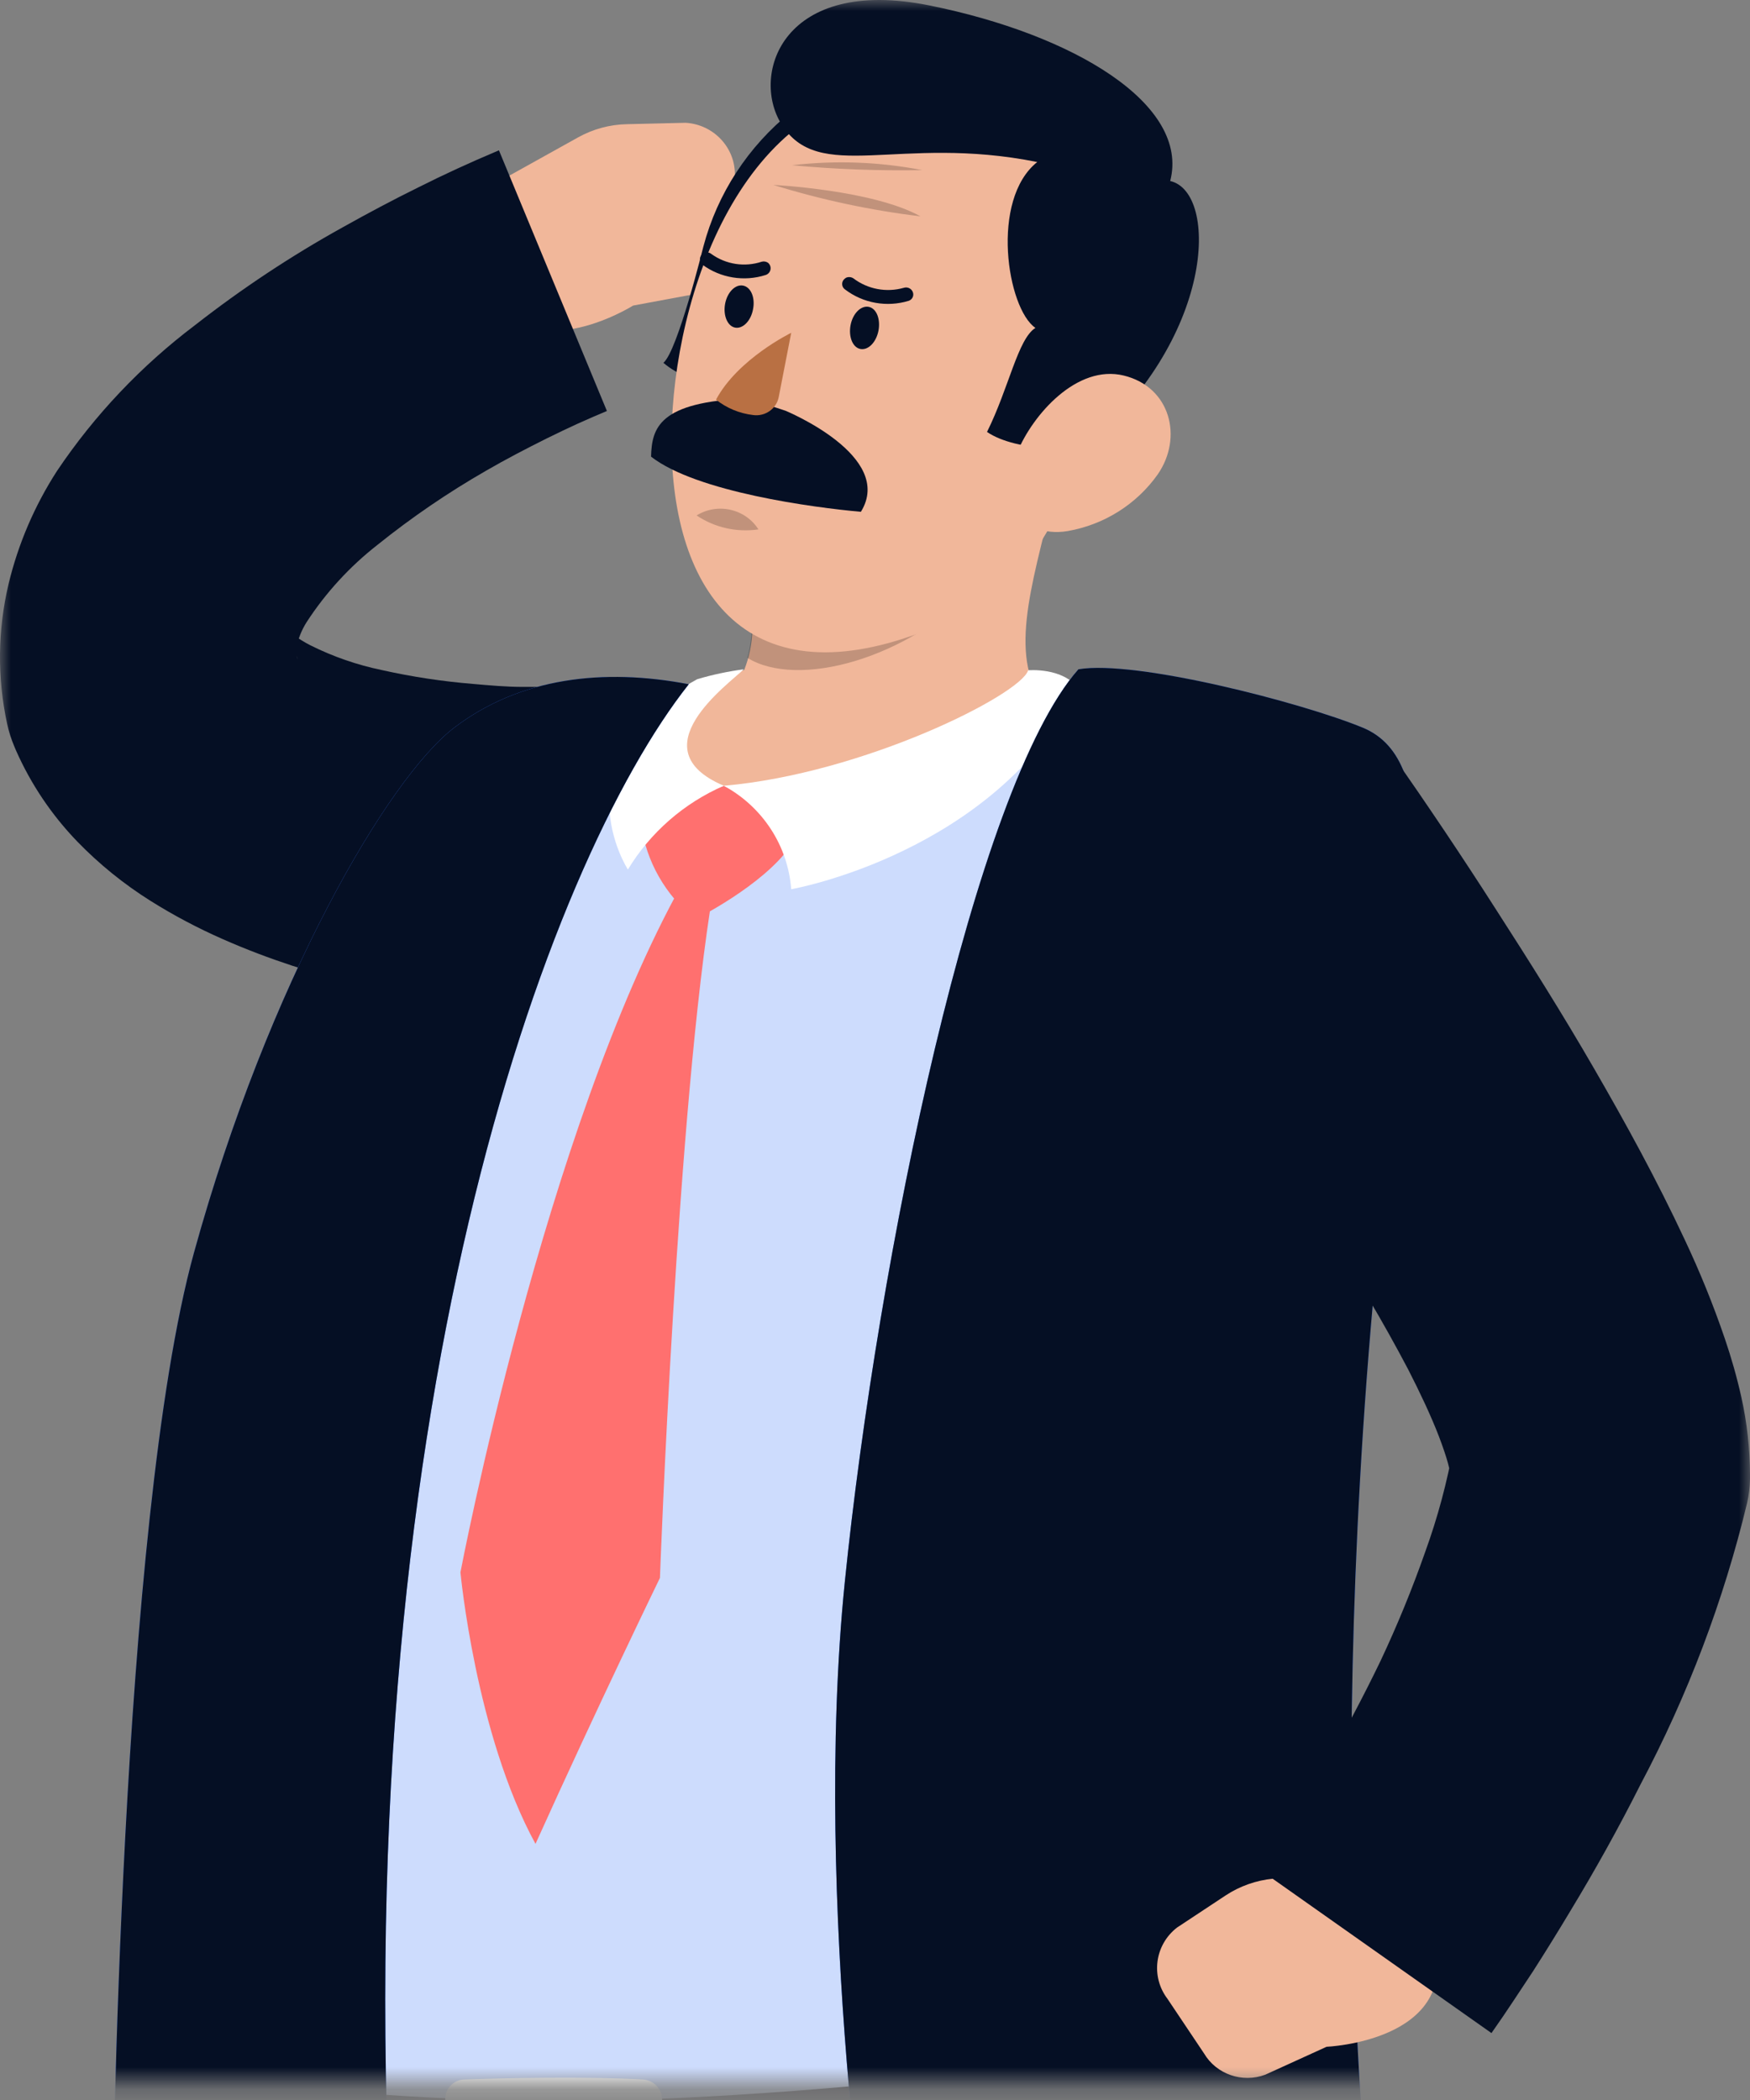
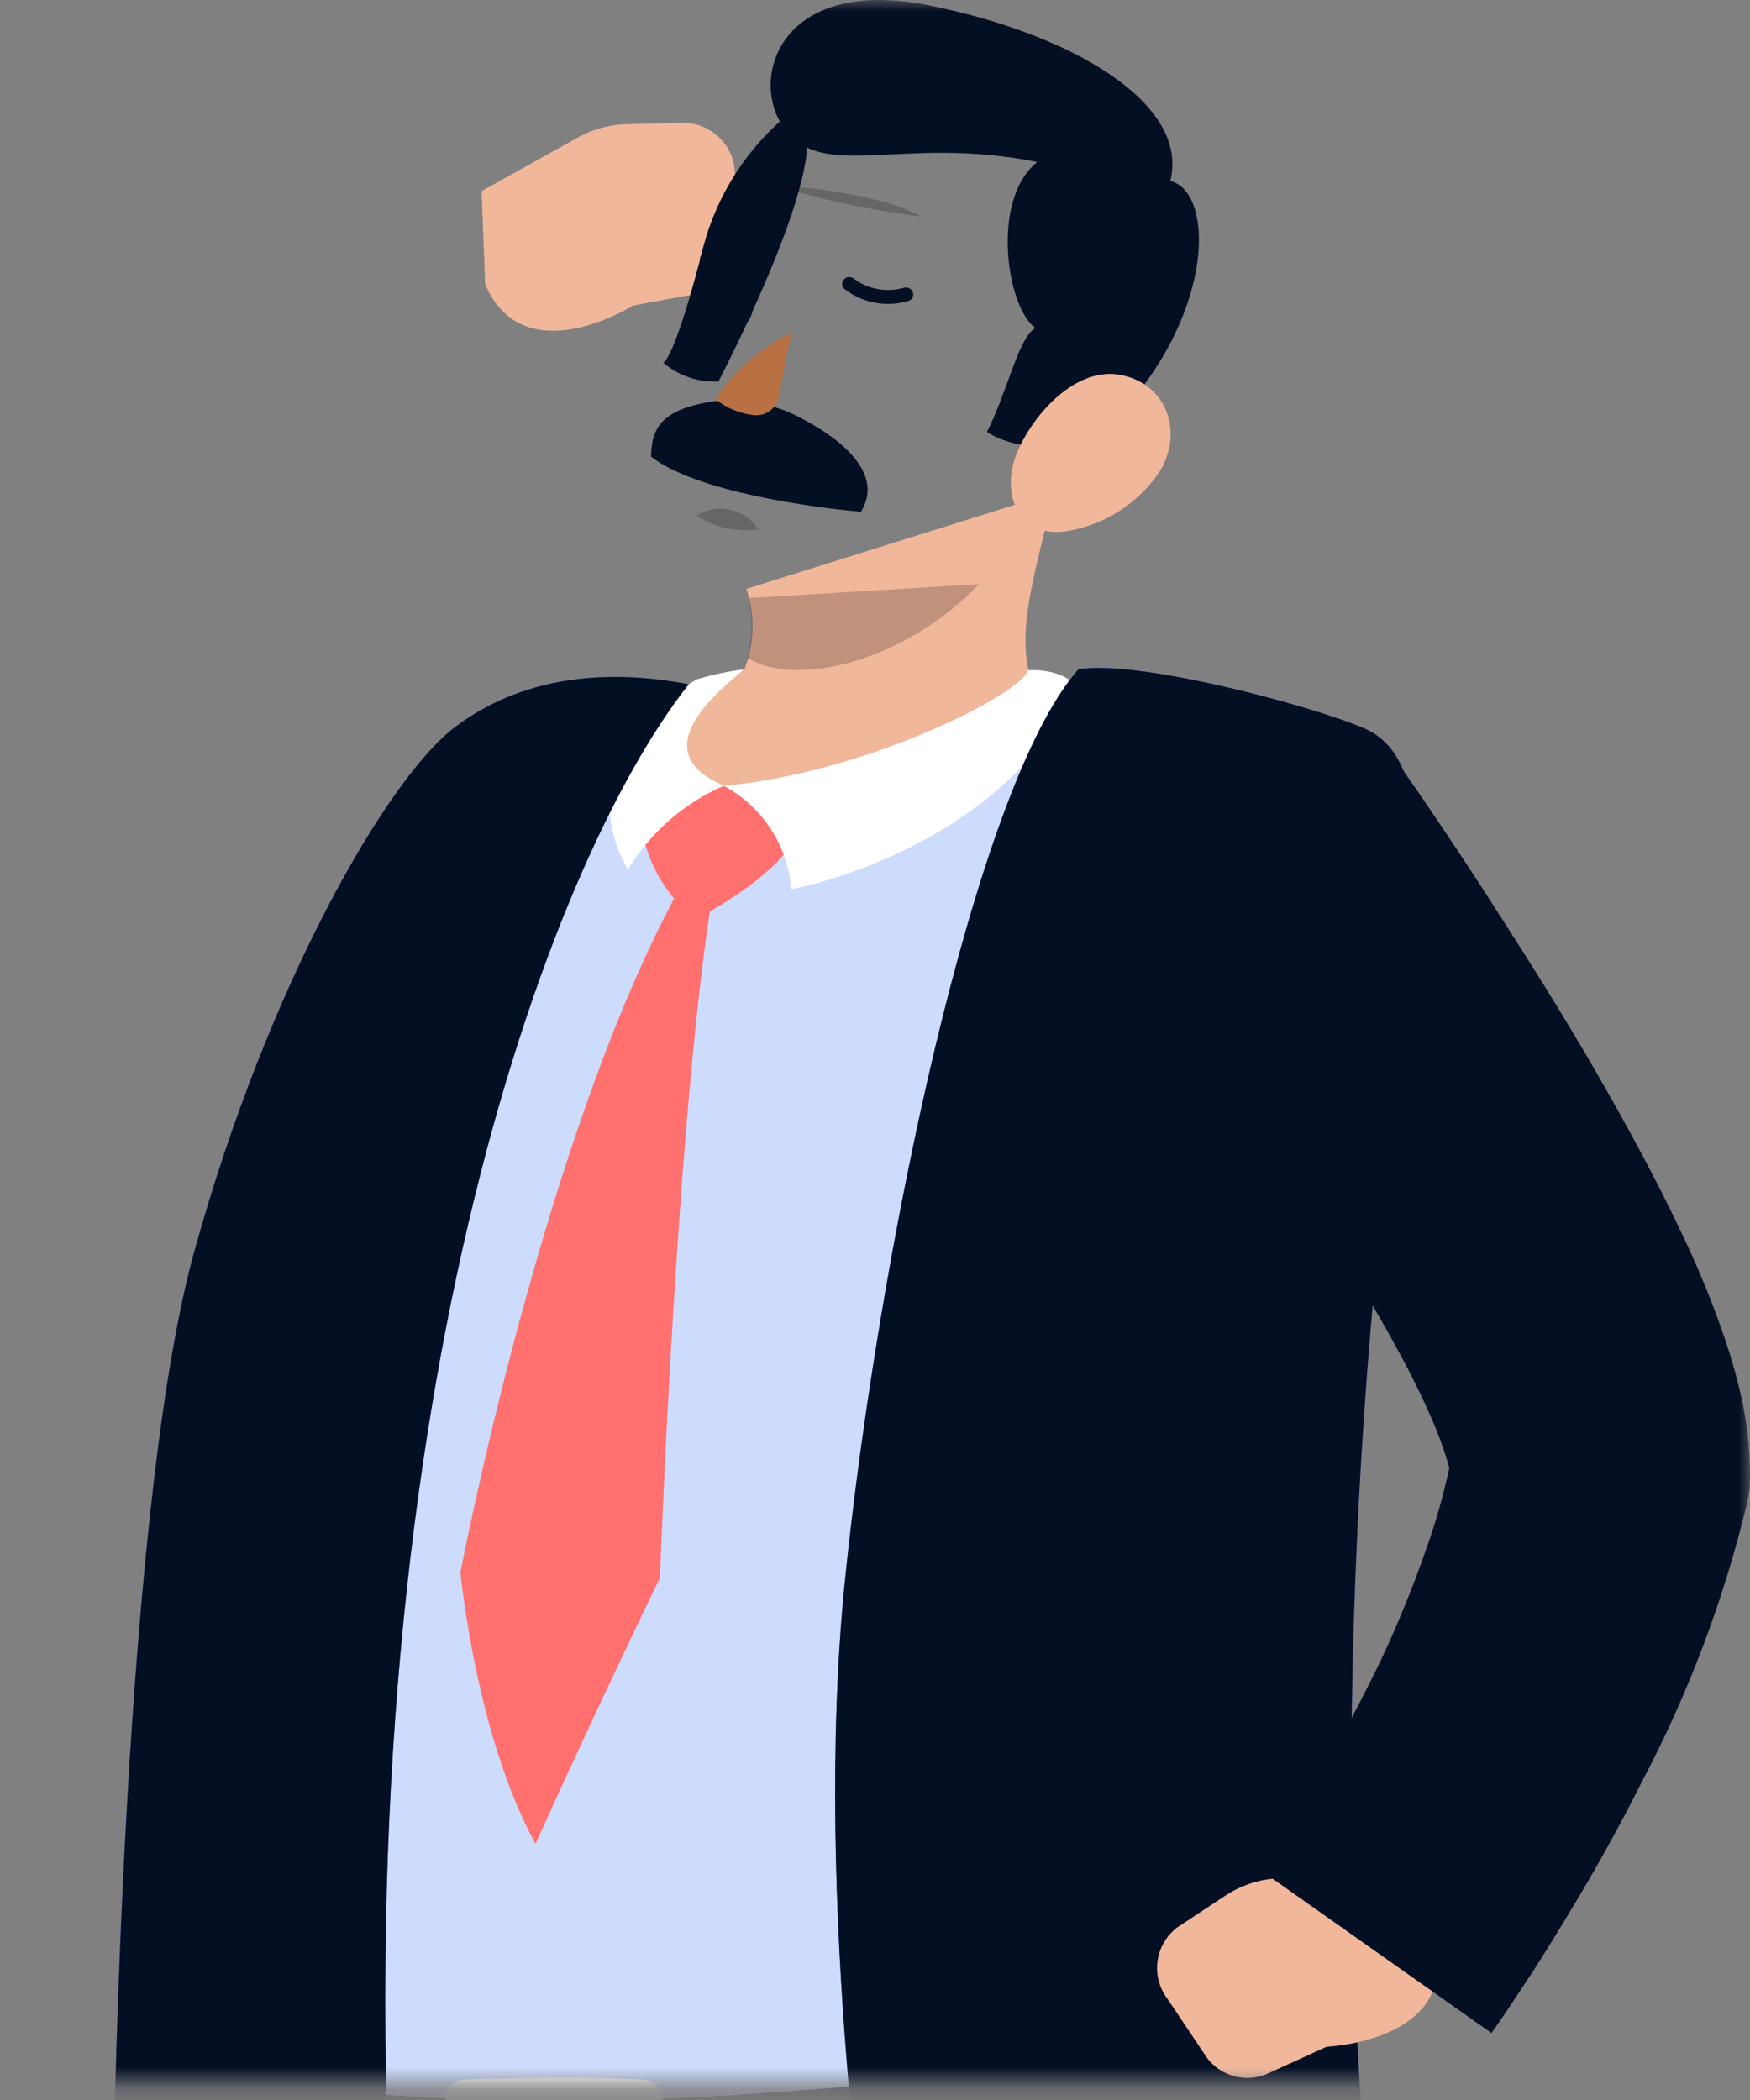
<svg xmlns="http://www.w3.org/2000/svg" width="80" height="96" viewBox="0 0 80 96" fill="none">
  <rect x="0" y="0" width="80" height="96" fill="#808080" stroke="none" />
  <mask id="mask0_361_7894" style="mask-type:alpha" maskUnits="userSpaceOnUse" x="0" y="0" width="80" height="96">
    <rect width="80" height="95.2" transform="matrix(-1 0 0 1 80 0)" fill="#C4C4C4" />
  </mask>
  <g mask="url(#mask0_361_7894)">
    <path d="M22.016 8.735L22.178 12.992C23.942 17.122 28.943 13.969 28.943 13.969L31.966 13.407C33.054 13.131 33.781 12.122 33.685 11.02L33.594 8.039C33.632 6.765 32.636 5.692 31.343 5.613L28.658 5.677C27.877 5.692 27.113 5.899 26.433 6.277L22.016 8.735Z" fill="#F1B79A" />
-     <path d="M25.947 31.401C25.891 31.408 25.834 31.408 25.779 31.401H25.526H24.994C24.624 31.401 24.254 31.401 23.884 31.401C23.139 31.401 22.386 31.331 21.647 31.267C20.232 31.152 18.827 30.939 17.443 30.629C16.317 30.395 15.227 30.017 14.2 29.505C13.915 29.361 13.644 29.192 13.389 29.001C13.233 28.886 13.207 28.861 13.194 28.912L13.61 30.137C13.538 29.977 13.515 29.799 13.545 29.627C13.627 29.205 13.787 28.803 14.018 28.439C14.893 27.092 15.989 25.897 17.262 24.903C18.821 23.65 20.478 22.519 22.217 21.52C23.119 20.997 24.053 20.511 25 20.039C25.467 19.809 25.947 19.579 26.421 19.363L27.128 19.05L27.744 18.788L22.808 6.871L21.802 7.305L20.894 7.713C20.297 7.988 19.714 8.269 19.13 8.562C17.962 9.137 16.814 9.749 15.672 10.388C13.307 11.699 11.052 13.194 8.926 14.856C6.458 16.718 4.323 18.973 2.608 21.526C1.58 23.117 0.83 24.867 0.39 26.703C-0.107 28.8 -0.129 30.98 0.325 33.086C0.402 33.443 0.513 33.791 0.656 34.127L0.734 34.312C1.414 35.849 2.362 37.258 3.536 38.474C4.535 39.504 5.657 40.413 6.877 41.18C7.932 41.842 9.036 42.427 10.178 42.929C11.261 43.408 12.319 43.804 13.363 44.148C15.37 44.791 17.417 45.301 19.493 45.674C20.505 45.865 21.504 46.025 22.516 46.159C23.022 46.229 23.528 46.287 24.047 46.344L24.831 46.421L25.24 46.459L25.733 46.491L25.947 31.401Z" fill="#050F24" />
    <path fill-rule="evenodd" clip-rule="evenodd" d="M36.171 5.109C34.202 6.691 32.796 8.848 32.155 11.269C32.155 11.269 30.975 16.056 30.326 16.586C31.022 17.179 31.923 17.486 32.843 17.441C32.843 17.441 38.979 5.734 36.171 5.109Z" fill="#050F24" />
    <path d="M30.923 146.407C35.937 131.087 41.69 108.887 36.761 94.301L8.09 94.212C8.09 94.212 8.933 128.642 9.387 142.775C9.854 157.456 10.393 191.287 10.393 191.287H22.153C22.153 191.287 31.785 162.812 30.923 146.407Z" fill="#1F1E22" />
    <path d="M61.501 140.196C62.331 124.876 63.447 101.961 58.257 94.92L26.227 94.212C26.227 94.212 36.034 128.042 39.362 142.188C42.819 156.869 50.389 191.338 50.389 191.338H61.507C61.507 191.338 65.678 157.673 61.501 140.196Z" fill="#1F1E22" />
    <path d="M26.595 31.657C36.107 30.767 45.69 30.917 55.169 32.103C57.791 32.485 60.137 33.913 61.655 36.05C63.174 38.188 63.73 40.847 63.193 43.402C58.749 65.424 59.865 90.822 59.404 95.175C62.421 94.167 13.388 103.684 7.512 95.539C4.593 68.57 14.452 46.344 18.934 37.018C20.365 34.041 23.267 32.01 26.595 31.657Z" fill="#568AF7" />
    <path opacity="0.7" d="M26.595 31.657C36.107 30.767 45.69 30.917 55.169 32.103C57.791 32.485 60.137 33.913 61.655 36.05C63.174 38.188 63.73 40.847 63.193 43.402C58.749 65.424 59.865 90.822 59.404 95.175C62.421 94.167 13.388 103.684 7.512 95.539C4.593 68.57 14.452 46.344 18.934 37.018C20.365 34.041 23.267 32.01 26.595 31.657Z" fill="white" />
    <path d="M31.136 32.538C31.916 31.667 32.91 31.008 34.023 30.622C34.488 29.436 34.523 28.128 34.12 26.92L48.202 22.509C47.061 27.093 46.094 30.105 47.82 32.327C46.775 33.718 40.425 35.678 34.723 35.972C29.884 36.195 30.098 33.795 31.136 32.538Z" fill="#F1B79A" />
    <path d="M29.301 37.657C29.532 39.371 30.421 40.933 31.785 42.023C31.785 42.023 34.86 40.497 36.131 38.684C35.547 36.891 33.089 35.933 33.089 35.933C31.736 36.292 30.455 36.875 29.301 37.657Z" fill="#FF706F" />
    <path d="M47.002 30.642C46.658 31.759 39.477 35.365 33.088 35.921C34.862 36.883 36.021 38.663 36.169 40.651C36.169 40.651 45.406 39.036 49.298 31.484C48.597 30.495 47.002 30.642 47.002 30.642Z" fill="white" />
    <path d="M33.997 30.597C33.316 31.273 29.132 34.242 33.089 35.92C31.26 36.719 29.727 38.058 28.704 39.75C28.704 39.75 25.377 34.644 31.87 31.05C32.565 30.843 33.277 30.692 33.997 30.597Z" fill="white" />
    <path opacity="0.2" d="M34.205 27.341L44.759 26.703C41.457 30.176 36.449 31.484 34.166 30.073C34.411 29.18 34.425 28.241 34.205 27.341Z" fill="black" />
-     <path d="M50.914 15.424C49.273 21.871 48.014 26.212 43.649 28.254C34.976 32.327 31.065 27.929 30.721 21.118C30.41 14.984 33.147 5.479 40.12 4.132C43.26 3.525 46.496 4.549 48.688 6.843C50.881 9.136 51.721 12.377 50.914 15.424Z" fill="#F1B79A" />
    <path fill-rule="evenodd" clip-rule="evenodd" d="M49.48 20.55C49.48 20.55 46.496 20.69 45.121 19.746C46.127 17.722 46.529 15.494 47.333 14.99C46.036 14.097 45.257 9.13 47.417 7.407C41.08 6.13 37.415 8.454 35.703 5.645C34.315 3.354 35.819 -1.089 42.468 0.245C49.117 1.579 54.397 4.783 53.495 8.275C55.72 8.786 55.565 15.526 49.48 20.55Z" fill="#050F24" />
    <path opacity="0.2" d="M31.844 23.563C32.305 23.278 32.862 23.185 33.392 23.305C33.923 23.424 34.383 23.747 34.672 24.201C33.681 24.347 32.671 24.119 31.844 23.563Z" fill="black" />
-     <path opacity="0.2" d="M36.209 7.554C38.194 7.321 40.203 7.396 42.164 7.777C40.176 7.813 38.188 7.738 36.209 7.554Z" fill="black" />
    <path opacity="0.2" d="M35.353 8.454C35.353 8.454 39.894 8.677 42.08 9.89C39.798 9.615 37.546 9.134 35.353 8.454Z" fill="black" />
    <path d="M52.925 21.686C51.957 23.054 50.475 23.987 48.806 24.278C46.588 24.642 45.699 22.631 46.497 20.69C47.211 18.948 49.234 16.65 51.368 17.167C53.502 17.684 54.093 19.995 52.925 21.686Z" fill="#F1B79A" />
-     <path fill-rule="evenodd" clip-rule="evenodd" d="M40.16 15.111C40.056 15.648 39.693 16.018 39.336 15.954C38.98 15.89 38.785 15.399 38.882 14.869C38.98 14.339 39.349 13.963 39.706 14.026C40.063 14.09 40.258 14.575 40.16 15.111Z" fill="#050F24" />
    <path fill-rule="evenodd" clip-rule="evenodd" d="M34.425 14.135C34.328 14.671 33.958 15.041 33.608 14.977C33.257 14.914 33.05 14.422 33.147 13.892C33.244 13.362 33.614 12.986 33.971 13.056C34.328 13.126 34.529 13.605 34.425 14.135Z" fill="#050F24" />
    <path fill-rule="evenodd" clip-rule="evenodd" d="M34.192 18.214C30.086 18.367 29.801 19.586 29.762 20.875C31.844 22.497 37.215 23.205 39.355 23.397C40.932 20.843 35.904 18.775 35.904 18.775L34.192 18.214Z" fill="#050F24" />
    <path d="M36.17 15.214L35.599 18.15C35.494 18.689 34.977 19.051 34.425 18.973C33.805 18.9 33.219 18.657 32.732 18.271C33.731 16.401 36.17 15.214 36.17 15.214Z" fill="#B97043" />
    <path fill-rule="evenodd" clip-rule="evenodd" d="M38.686 12.692C38.638 12.717 38.596 12.752 38.563 12.794C38.511 12.861 38.488 12.946 38.502 13.03C38.515 13.113 38.563 13.187 38.634 13.235C39.459 13.863 40.544 14.056 41.54 13.752C41.62 13.725 41.686 13.666 41.722 13.59C41.757 13.514 41.76 13.427 41.728 13.35C41.665 13.187 41.481 13.102 41.313 13.158C40.519 13.383 39.664 13.221 39.011 12.724C38.915 12.661 38.793 12.649 38.686 12.692Z" fill="#050F24" />
    <path fill-rule="evenodd" clip-rule="evenodd" d="M35.12 12.022C35.036 11.956 34.924 11.935 34.821 11.964C34.043 12.221 33.187 12.09 32.525 11.614C32.46 11.558 32.375 11.531 32.29 11.538C32.204 11.546 32.125 11.586 32.071 11.652C31.958 11.786 31.975 11.985 32.11 12.099C32.939 12.71 34.018 12.886 35.003 12.571C35.114 12.534 35.197 12.442 35.221 12.329C35.245 12.216 35.206 12.1 35.12 12.022Z" fill="#050F24" />
    <path d="M32.608 40.676L31.194 40.382C24.889 51.674 21.049 71.877 21.049 71.877C21.049 71.877 21.736 79.269 24.48 84.292C27.36 77.909 30.169 72.132 30.169 72.132C30.169 72.132 30.954 50.506 32.608 40.676Z" fill="#FF706F" />
    <path d="M60.111 93.222C60.066 93.005 59.853 92.864 59.631 92.903C53.566 93.803 37.272 96.05 25.408 96.05C19.394 96.027 13.392 95.546 7.453 94.614C7.274 94.585 7.091 94.642 6.962 94.769C6.834 94.895 6.775 95.075 6.804 95.252C6.973 96.414 7.161 97.505 7.31 98.335C7.358 98.623 7.588 98.847 7.881 98.89C13.681 99.733 19.533 100.175 25.395 100.212C37.486 100.212 53.508 98.022 59.917 97.071C60.11 97.039 60.255 96.88 60.267 96.688C60.352 95.531 60.3 94.368 60.111 93.222Z" fill="#33313C" />
    <path d="M20.355 95.922C20.382 97.392 20.532 98.856 20.803 100.301C20.88 100.704 21.213 101.012 21.627 101.061C24.288 101.328 26.97 101.328 29.631 101.061C29.874 101.049 30.102 100.942 30.263 100.763C30.424 100.584 30.505 100.348 30.488 100.11C30.371 98.929 30.287 97.212 30.267 95.961C30.254 95.476 29.864 95.084 29.372 95.061C26.861 94.92 22.983 94.997 21.277 95.061C20.781 95.05 20.37 95.435 20.355 95.922Z" fill="white" />
    <path d="M49.299 30.597C44.538 36.004 40.127 57.509 38.622 72.298C37.117 87.088 39.919 105.038 39.919 105.038C46.957 106.123 55.999 102.759 62.564 100.384C62.564 100.384 60.306 80.143 63.401 53.308C64.75 41.576 65.995 34.797 62.298 33.265C59.509 32.116 51.893 30.15 49.299 30.597Z" fill="#407BFF" />
    <path fill-rule="evenodd" clip-rule="evenodd" d="M49.299 30.597C44.538 36.004 40.127 57.509 38.622 72.298C37.117 87.088 39.919 105.038 39.919 105.038C46.957 106.123 55.999 102.759 62.564 100.384C62.564 100.384 60.306 80.143 63.401 53.308C64.75 41.576 65.995 34.797 62.298 33.265C59.509 32.116 51.893 30.15 49.299 30.597Z" fill="#050F24" />
    <path d="M31.486 31.28C25.051 39.399 15.587 64.562 17.994 103.748C12.993 104.342 5.15 101.271 5.15 101.271C5.15 101.271 5.455 69.63 8.867 57.266C12.279 44.902 17.747 35.563 20.764 33.265C23.78 30.967 27.601 30.533 31.486 31.28Z" fill="#407BFF" />
    <path d="M31.486 31.28C25.051 39.399 15.587 64.562 17.994 103.748C12.993 104.342 5.15 101.271 5.15 101.271C5.15 101.271 5.455 69.63 8.867 57.266C12.279 44.902 17.747 35.563 20.764 33.265C23.78 30.967 27.601 30.533 31.486 31.28Z" fill="#050F24" />
    <path d="M63.257 85.371L65.612 88.945C66.572 93.324 60.643 93.567 60.643 93.567L57.841 94.844C56.79 95.237 55.604 94.824 55.039 93.867L53.372 91.377C52.596 90.357 52.786 88.915 53.8 88.122L56.031 86.647C56.68 86.22 57.427 85.957 58.204 85.882L63.257 85.371Z" fill="#F1B79A" />
    <path d="M51.297 43.504C52.062 44.449 52.912 45.527 53.703 46.561C54.495 47.595 55.306 48.661 56.084 49.721C57.647 51.84 59.139 54.004 60.553 56.162C61.942 58.252 63.221 60.41 64.387 62.628C64.925 63.681 65.418 64.728 65.775 65.653C65.95 66.113 66.099 66.547 66.19 66.879C66.281 67.211 66.307 67.454 66.32 67.377L66.45 66.1C66.158 67.749 65.724 69.369 65.152 70.945C64.557 72.64 63.875 74.303 63.109 75.93C62.311 77.584 61.435 79.23 60.514 80.845C60.047 81.656 59.548 82.448 59.048 83.233L58.283 84.394L57.9 84.956L57.55 85.441L68.181 92.941L68.707 92.182L69.174 91.486L70.082 90.114C70.67 89.195 71.243 88.269 71.801 87.337C72.93 85.473 73.993 83.565 74.986 81.592C77.151 77.51 78.792 73.179 79.87 68.698C79.952 68.34 79.995 67.974 80 67.607V67.415C79.996 66.222 79.864 65.032 79.604 63.866C79.401 62.96 79.147 62.065 78.846 61.185C78.323 59.653 77.714 58.151 77.023 56.685C75.725 53.908 74.318 51.349 72.871 48.846C71.425 46.344 69.913 43.944 68.376 41.557C67.611 40.361 66.834 39.176 66.047 38.002C65.243 36.808 64.478 35.678 63.596 34.44L51.297 43.504Z" fill="#050F24" />
  </g>
</svg>